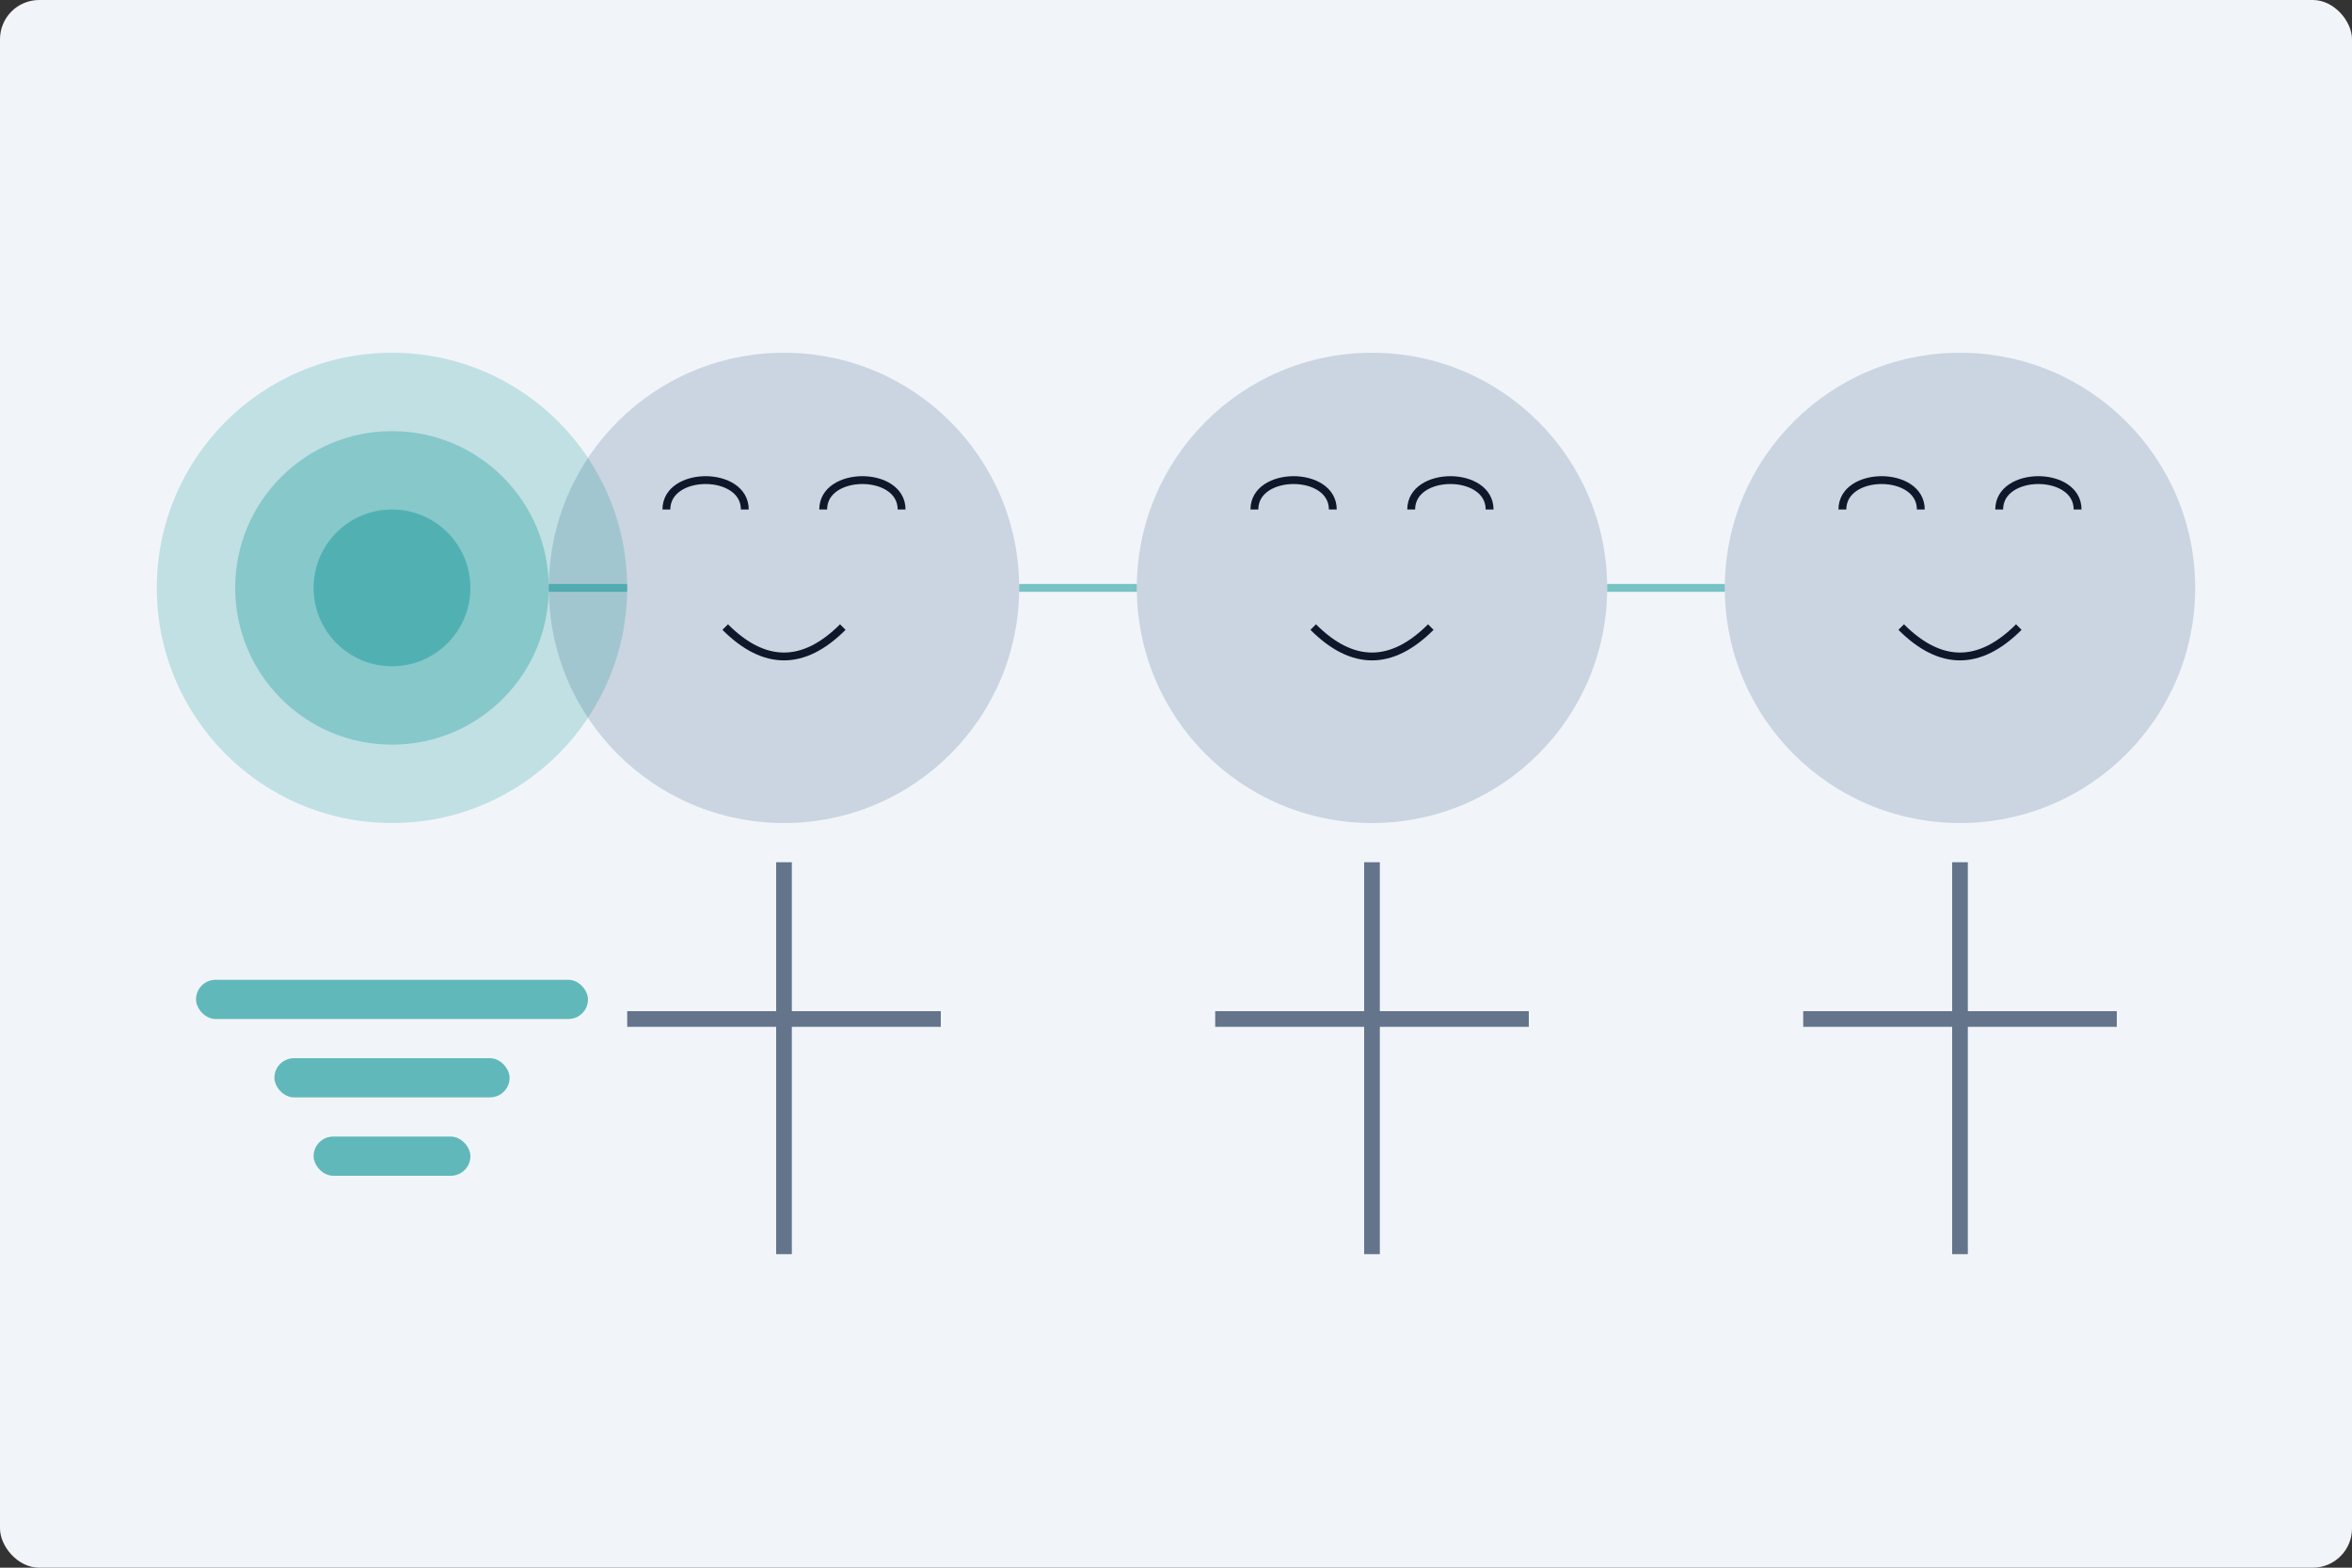
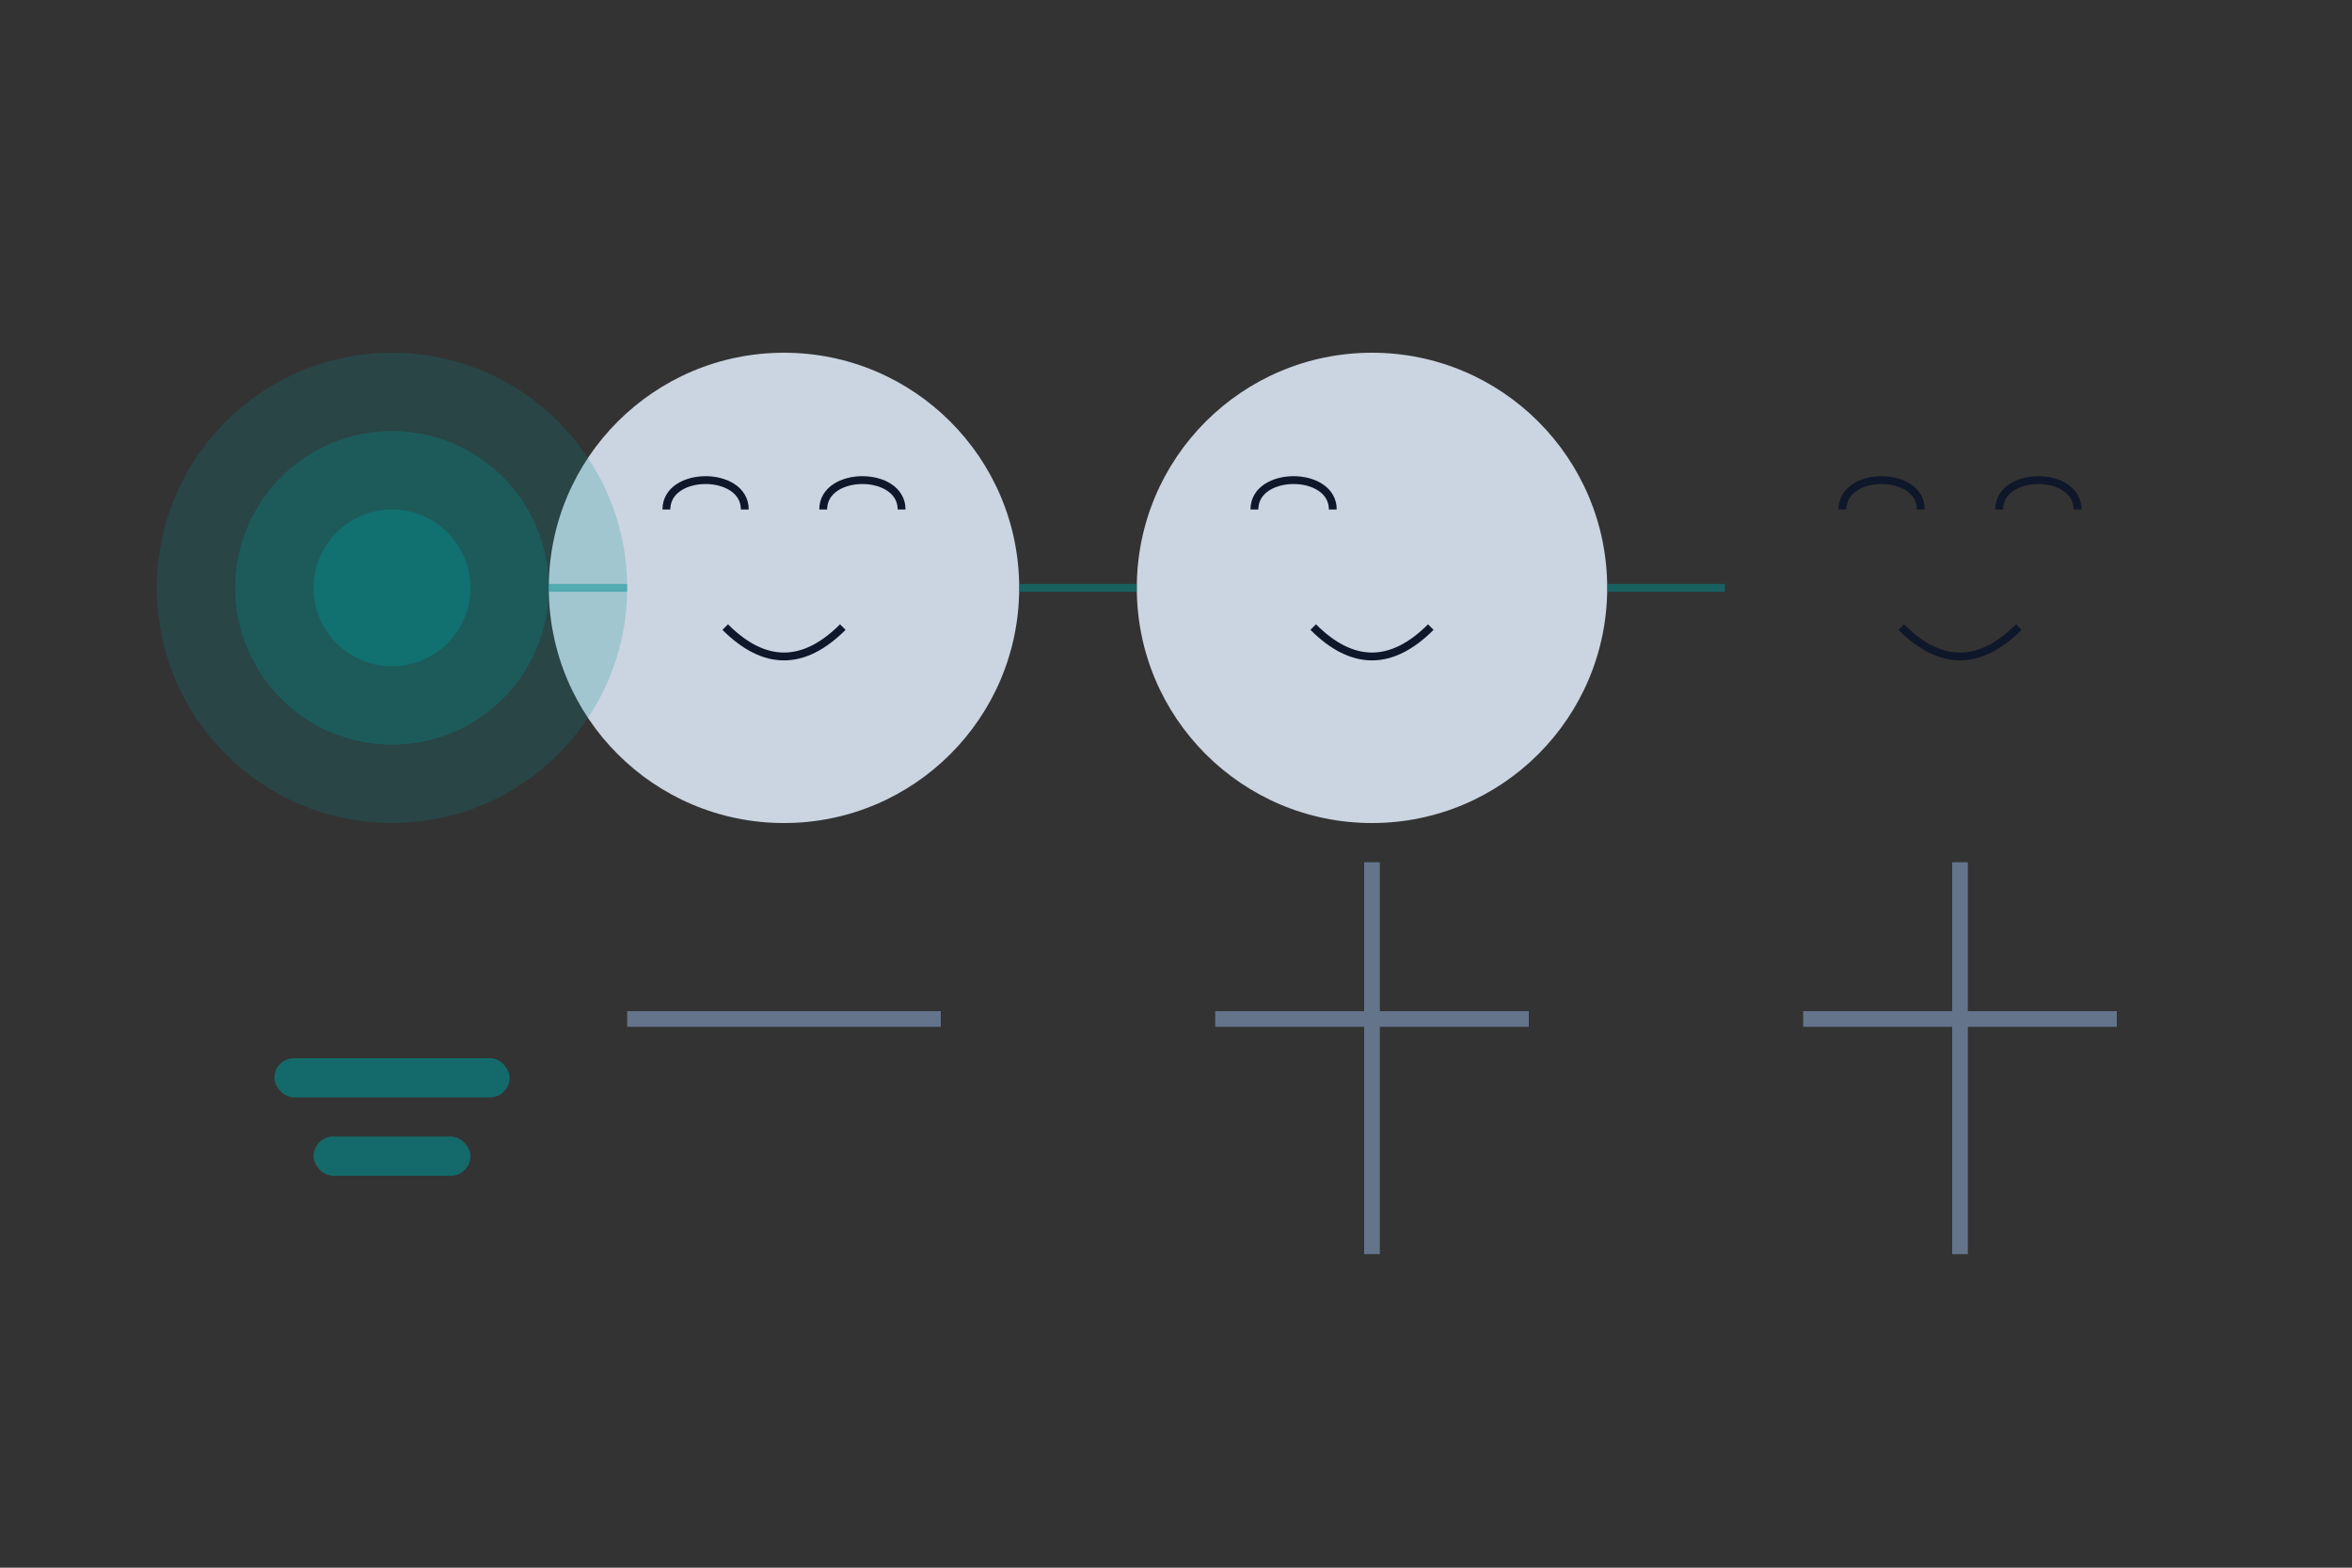
<svg xmlns="http://www.w3.org/2000/svg" width="600" height="400" viewBox="0 0 600 400" fill="none">
  <rect x="0" y="0" width="600" height="400" fill="#333333" stroke="none" />
-   <rect width="600" height="400" rx="10" fill="#F1F5F9" />
  <circle cx="200" cy="150" r="60" fill="#CBD5E1" />
-   <path d="M200 220 L200 320" stroke="#64748B" stroke-width="4" />
  <path d="M160 260 L240 260" stroke="#64748B" stroke-width="4" />
  <path d="M170 130 C170 120 190 120 190 130" stroke="#0F172A" stroke-width="2" />
  <path d="M210 130 C210 120 230 120 230 130" stroke="#0F172A" stroke-width="2" />
  <path d="M185 160 C195 170 205 170 215 160" stroke="#0F172A" stroke-width="2" />
  <circle cx="350" cy="150" r="60" fill="#CBD5E1" />
  <path d="M350 220 L350 320" stroke="#64748B" stroke-width="4" />
  <path d="M310 260 L390 260" stroke="#64748B" stroke-width="4" />
  <path d="M320 130 C320 120 340 120 340 130" stroke="#0F172A" stroke-width="2" />
-   <path d="M360 130 C360 120 380 120 380 130" stroke="#0F172A" stroke-width="2" />
  <path d="M335 160 C345 170 355 170 365 160" stroke="#0F172A" stroke-width="2" />
-   <circle cx="500" cy="150" r="60" fill="#CBD5E1" />
  <path d="M500 220 L500 320" stroke="#64748B" stroke-width="4" />
  <path d="M460 260 L540 260" stroke="#64748B" stroke-width="4" />
  <path d="M470 130 C470 120 490 120 490 130" stroke="#0F172A" stroke-width="2" />
  <path d="M510 130 C510 120 530 120 530 130" stroke="#0F172A" stroke-width="2" />
  <path d="M485 160 C495 170 505 170 515 160" stroke="#0F172A" stroke-width="2" />
  <circle cx="100" cy="150" r="60" fill="#009090" opacity="0.2" />
  <circle cx="100" cy="150" r="40" fill="#009090" opacity="0.3" />
  <circle cx="100" cy="150" r="20" fill="#009090" opacity="0.4" />
-   <rect x="50" y="250" width="100" height="10" rx="5" fill="#009090" opacity="0.6" />
  <rect x="70" y="270" width="60" height="10" rx="5" fill="#009090" opacity="0.6" />
  <rect x="80" y="290" width="40" height="10" rx="5" fill="#009090" opacity="0.6" />
  <line x1="160" y1="150" x2="140" y2="150" stroke="#009090" stroke-width="2" opacity="0.5" />
  <line x1="260" y1="150" x2="290" y2="150" stroke="#009090" stroke-width="2" opacity="0.5" />
  <line x1="410" y1="150" x2="440" y2="150" stroke="#009090" stroke-width="2" opacity="0.5" />
</svg>